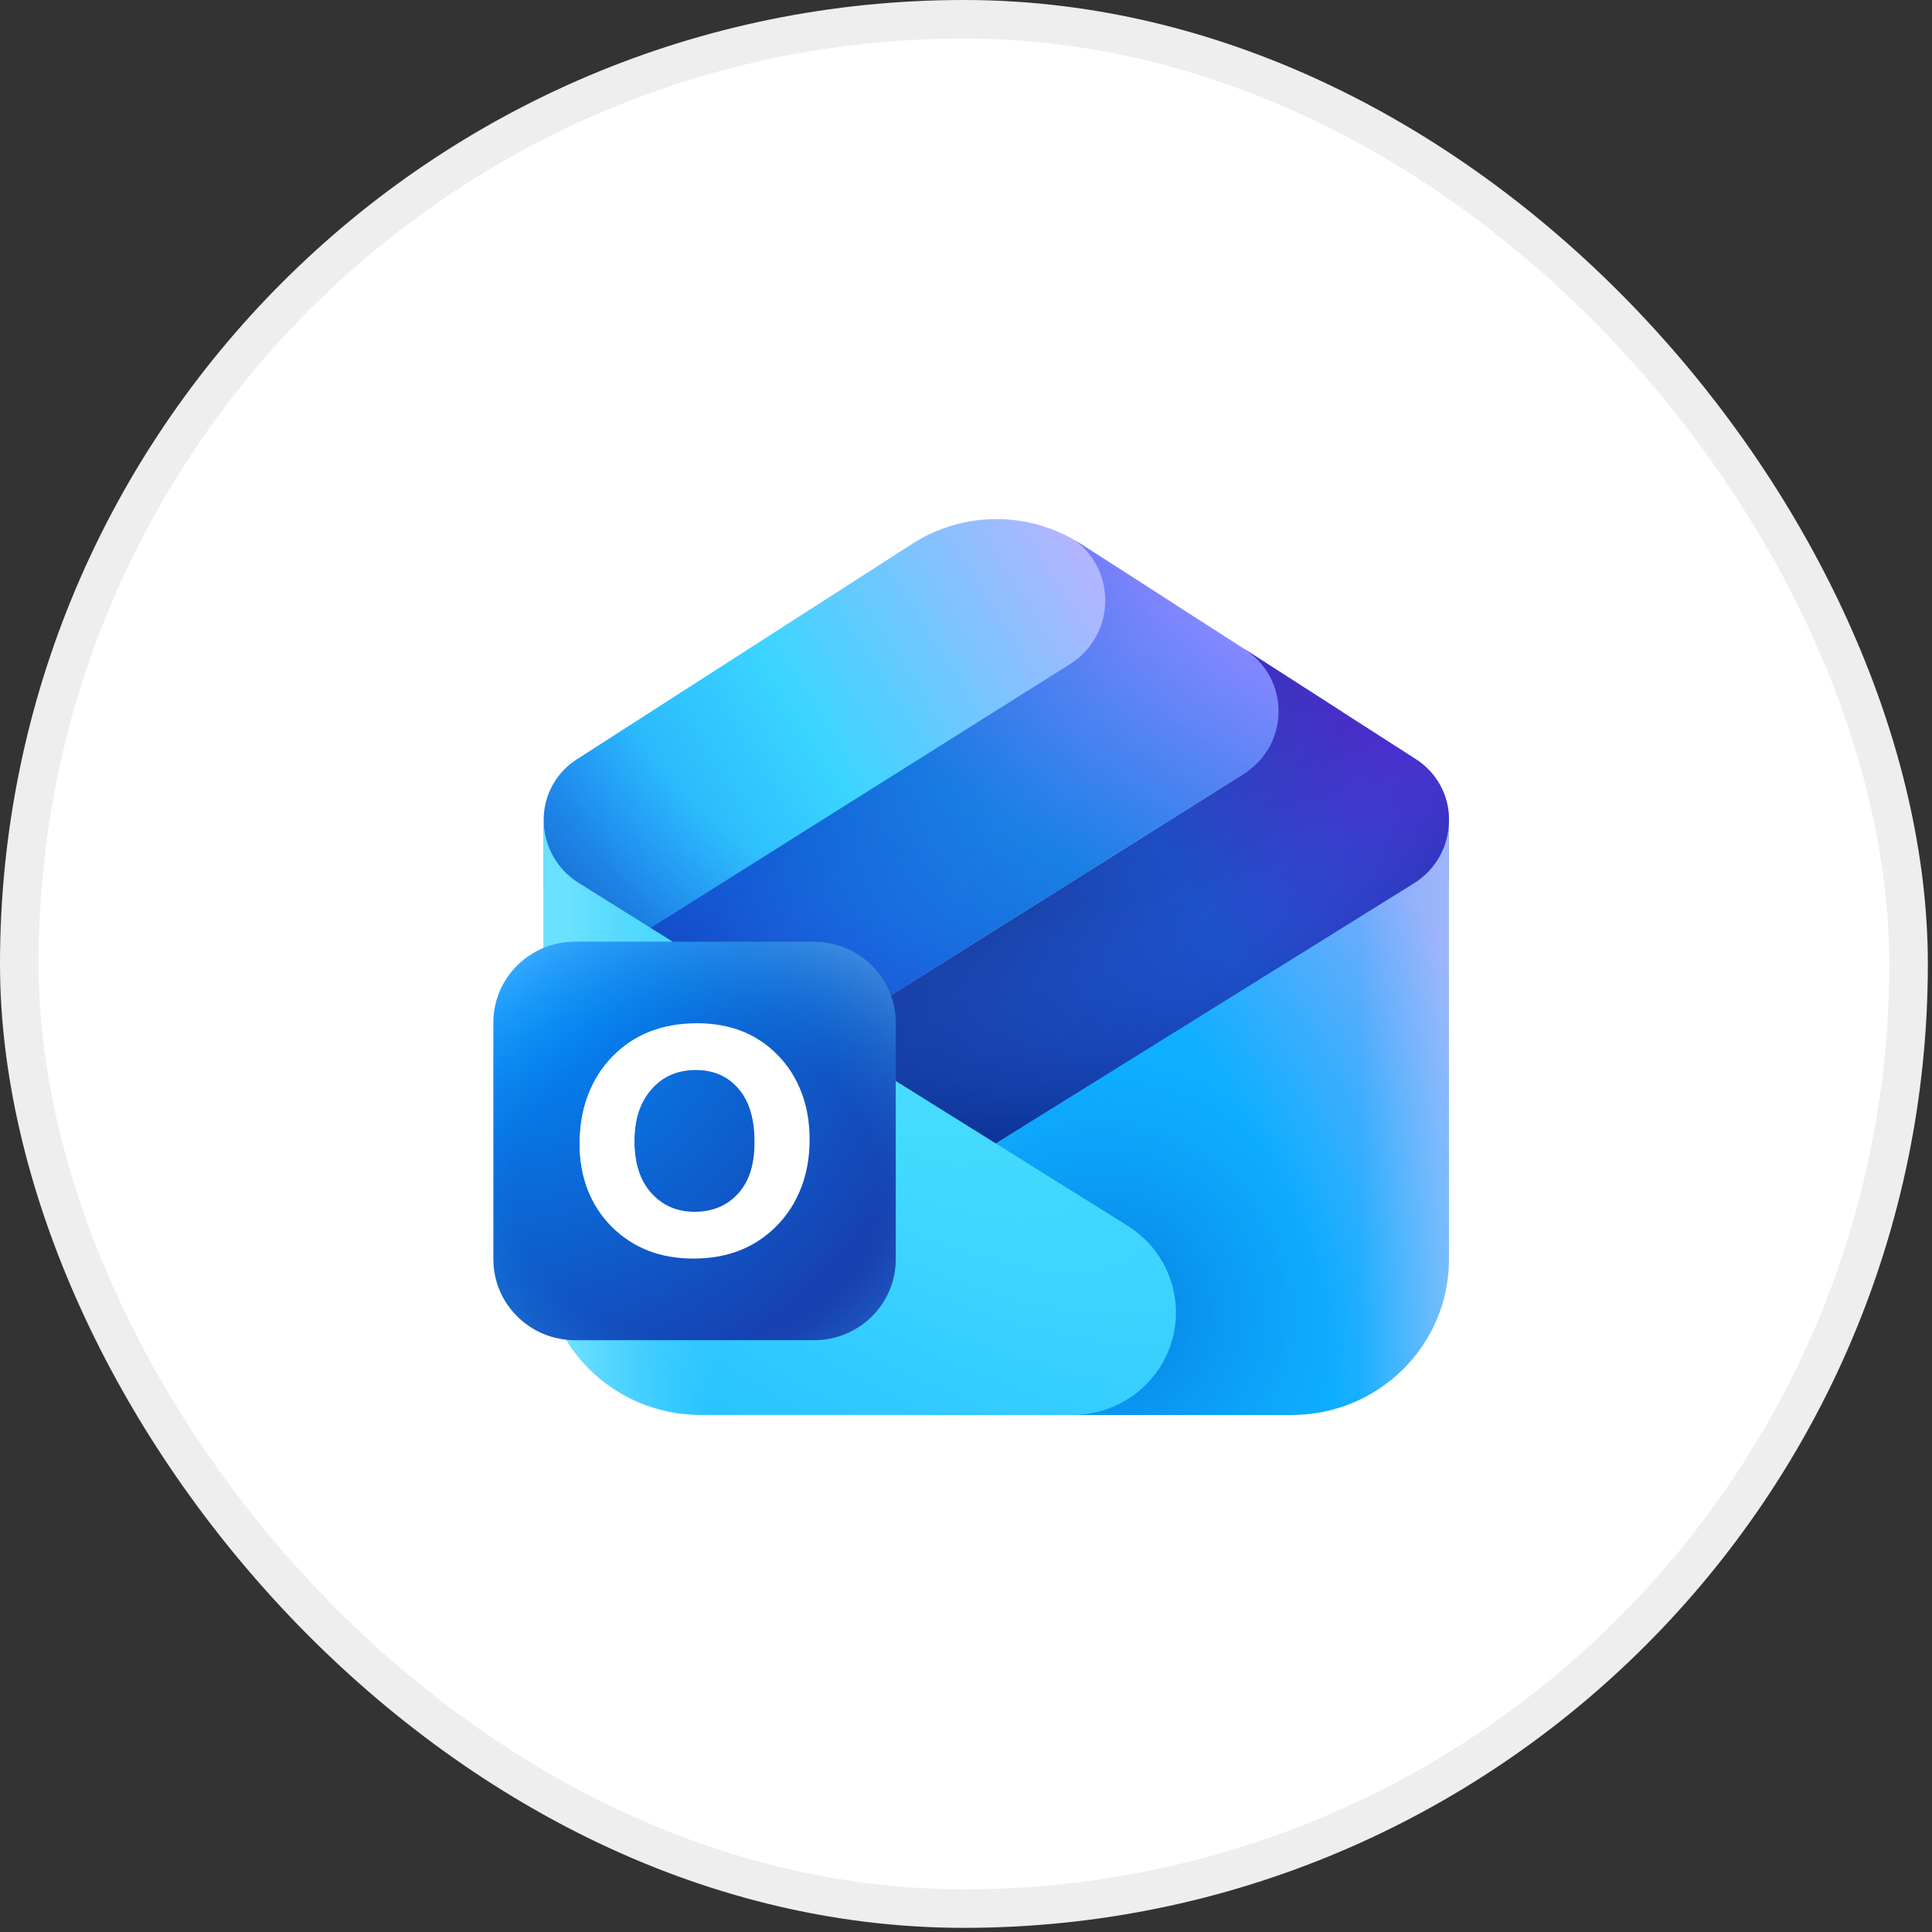
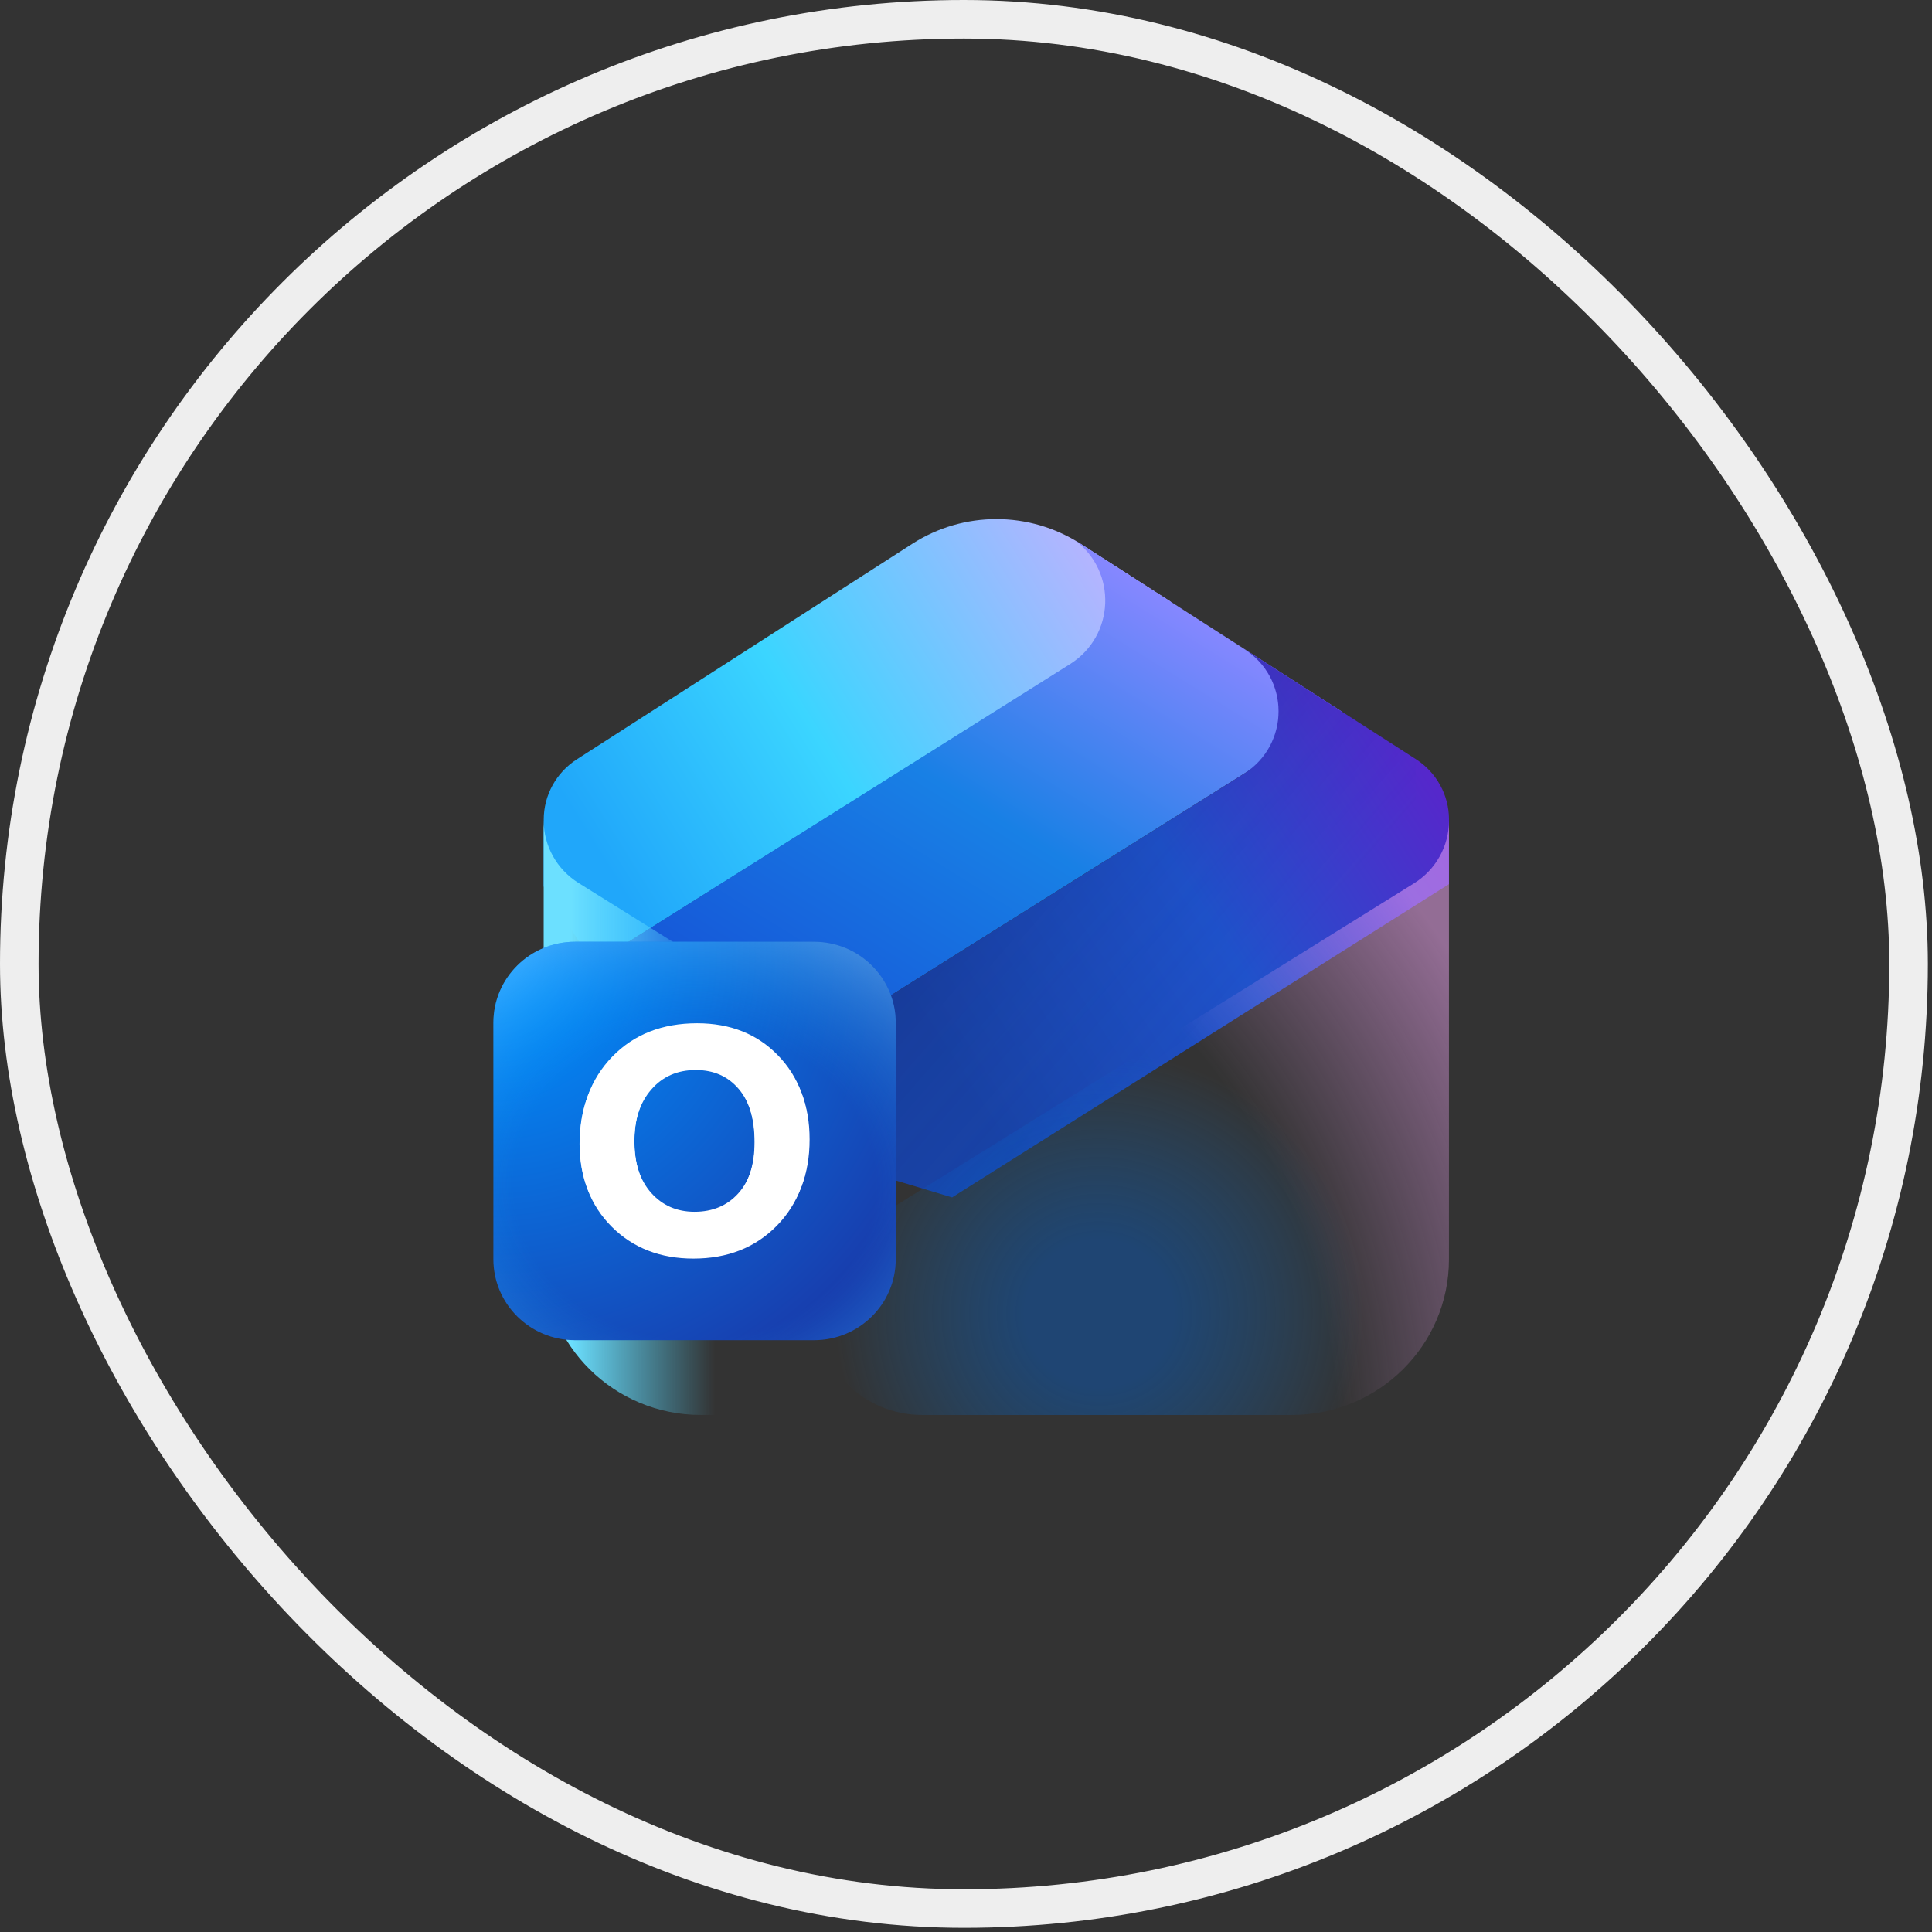
<svg xmlns="http://www.w3.org/2000/svg" width="93" height="93" viewBox="0 0 93 93" fill="none">
  <rect x="0" y="0" width="93" height="93" fill="#333333" stroke="none" />
-   <rect x="0.928" y="0.928" width="90.944" height="90.944" rx="45.472" fill="white" />
  <rect x="0.928" y="0.928" width="90.944" height="90.944" rx="45.472" stroke="#EEEEEE" stroke-width="1.856" />
  <g clip-path="url(#clip0_16579_23229)">
    <g clip-path="url(#clip1_16579_23229)">
      <path d="M56.352 28.962L28.563 46.405L26.173 42.671V39.454C26.173 38.283 26.772 37.191 27.764 36.553L43.918 26.174C46.379 24.592 49.549 24.592 52.011 26.173L56.352 28.962Z" fill="url(#paint0_linear_16579_23229)" />
      <path d="M51.762 26.02C51.846 26.07 51.929 26.121 52.011 26.173L64.618 34.271L33.359 53.892L28.562 46.398L51.503 31.971C53.676 30.604 53.771 27.53 51.762 26.02Z" fill="url(#paint1_linear_16579_23229)" />
-       <path d="M51.762 26.02C51.846 26.07 51.929 26.121 52.011 26.173L64.618 34.271L33.359 53.892L28.562 46.398L51.503 31.971C53.676 30.604 53.771 27.53 51.762 26.02Z" fill="url(#paint2_linear_16579_23229)" fill-opacity="0.2" />
      <path d="M45.83 57.639L33.359 53.892L59.875 37.248C62.108 35.846 62.102 32.618 59.864 31.224L59.745 31.15L60.088 31.362L68.158 36.545C69.151 37.183 69.75 38.275 69.75 39.446V42.56L45.83 57.639Z" fill="url(#paint3_linear_16579_23229)" />
-       <path d="M45.83 57.639L33.359 53.892L59.875 37.248C62.108 35.846 62.102 32.618 59.864 31.224L59.745 31.15L60.088 31.362L68.158 36.545C69.151 37.183 69.75 38.275 69.75 39.446V42.56L45.83 57.639Z" fill="url(#paint4_linear_16579_23229)" fill-opacity="0.2" />
-       <path d="M52.011 26.173C49.549 24.592 46.379 24.592 43.918 26.174L27.764 36.553C26.772 37.191 26.173 38.283 26.173 39.454V39.611C26.212 40.787 26.837 41.871 27.846 42.501L47.932 55.041L68.068 42.52C69.114 41.87 69.749 40.733 69.749 39.51V42.56L69.749 39.447C69.749 38.275 69.15 37.183 68.158 36.546L52.011 26.173Z" fill="url(#paint5_radial_16579_23229)" />
-       <path d="M44.391 68.112H62.182C66.361 68.112 69.748 64.758 69.748 60.62V39.51C69.748 40.733 69.113 41.87 68.067 42.52L41.605 58.974C40.177 59.861 39.311 61.413 39.311 63.083C39.311 65.861 41.586 68.112 44.391 68.112Z" fill="url(#paint6_linear_16579_23229)" />
+       <path d="M45.83 57.639L33.359 53.892L59.875 37.248C62.108 35.846 62.102 32.618 59.864 31.224L59.745 31.15L60.088 31.362L68.158 36.545V42.56L45.83 57.639Z" fill="url(#paint4_linear_16579_23229)" fill-opacity="0.2" />
      <path d="M44.391 68.112H62.182C66.361 68.112 69.748 64.758 69.748 60.62V39.51C69.748 40.733 69.113 41.87 68.067 42.52L41.605 58.974C40.177 59.861 39.311 61.413 39.311 63.083C39.311 65.861 41.586 68.112 44.391 68.112Z" fill="url(#paint7_radial_16579_23229)" fill-opacity="0.4" />
      <path d="M44.391 68.112H62.182C66.361 68.112 69.748 64.758 69.748 60.62V39.51C69.748 40.733 69.113 41.87 68.067 42.52L41.605 58.974C40.177 59.861 39.311 61.413 39.311 63.083C39.311 65.861 41.586 68.112 44.391 68.112Z" fill="url(#paint8_radial_16579_23229)" fill-opacity="0.5" />
-       <path d="M51.625 68.111H33.736C29.558 68.111 26.17 64.757 26.17 60.619V39.495C26.17 40.715 26.803 41.85 27.845 42.501L54.282 59.005C55.729 59.909 56.607 61.484 56.607 63.179C56.606 65.903 54.376 68.111 51.625 68.111Z" fill="url(#paint9_radial_16579_23229)" />
      <path d="M51.625 68.111H33.736C29.558 68.111 26.17 64.757 26.17 60.619V39.495C26.17 40.715 26.803 41.85 27.845 42.501L54.282 59.005C55.729 59.909 56.607 61.484 56.607 63.179C56.606 65.903 54.376 68.111 51.625 68.111Z" fill="url(#paint10_linear_16579_23229)" />
      <path d="M39.184 45.333H27.684C25.511 45.333 23.75 47.077 23.75 49.229V60.616C23.75 62.768 25.511 64.512 27.684 64.512H39.184C41.357 64.512 43.118 62.768 43.118 60.616V49.229C43.118 47.077 41.357 45.333 39.184 45.333Z" fill="url(#paint11_radial_16579_23229)" />
      <path d="M39.184 45.333H27.684C25.511 45.333 23.75 47.077 23.75 49.229V60.616C23.75 62.768 25.511 64.512 27.684 64.512H39.184C41.357 64.512 43.118 62.768 43.118 60.616V49.229C43.118 47.077 41.357 45.333 39.184 45.333Z" fill="url(#paint12_radial_16579_23229)" fill-opacity="0.5" />
      <path d="M33.385 60.436C31.783 60.436 30.468 59.94 29.441 58.948C28.413 57.956 27.898 56.661 27.898 55.064C27.898 53.377 28.42 52.013 29.464 50.971C30.507 49.929 31.874 49.408 33.563 49.408C35.159 49.408 36.459 49.907 37.461 50.904C38.468 51.901 38.972 53.216 38.972 54.848C38.972 56.525 38.45 57.877 37.407 58.904C36.368 59.925 35.028 60.436 33.385 60.436ZM33.431 58.331C34.304 58.331 35.007 58.035 35.539 57.445C36.071 56.855 36.337 56.033 36.337 54.982C36.337 53.885 36.079 53.032 35.562 52.422C35.046 51.812 34.356 51.507 33.493 51.507C32.605 51.507 31.889 51.822 31.347 52.452C30.804 53.077 30.533 53.905 30.533 54.937C30.533 55.984 30.804 56.812 31.347 57.423C31.889 58.028 32.584 58.331 33.431 58.331Z" fill="white" />
      <path d="M33.38 60.584C31.785 60.584 30.475 60.075 29.451 59.056C28.427 58.036 27.915 56.706 27.915 55.065C27.915 53.333 28.435 51.931 29.474 50.861C30.514 49.791 31.875 49.256 33.558 49.256C35.148 49.256 36.443 49.768 37.441 50.792C38.444 51.816 38.946 53.167 38.946 54.844C38.946 56.566 38.426 57.955 37.387 59.01C36.352 60.059 35.017 60.584 33.38 60.584ZM33.427 58.421C34.297 58.421 34.996 58.118 35.526 57.511C36.057 56.905 36.322 56.062 36.322 54.981C36.322 53.855 36.064 52.978 35.55 52.352C35.035 51.725 34.348 51.411 33.489 51.411C32.603 51.411 31.891 51.735 31.35 52.382C30.81 53.024 30.54 53.875 30.54 54.935C30.54 56.011 30.81 56.862 31.35 57.488C31.891 58.11 32.583 58.421 33.427 58.421Z" fill="white" />
    </g>
  </g>
  <defs>
    <linearGradient id="paint0_linear_16579_23229" x1="31" y1="44.571" x2="56.213" y2="28.779" gradientUnits="userSpaceOnUse">
      <stop stop-color="#20A7FA" />
      <stop offset="0.4" stop-color="#3BD5FF" />
      <stop offset="1" stop-color="#C4B0FF" />
    </linearGradient>
    <linearGradient id="paint1_linear_16579_23229" x1="39.726" y1="49.881" x2="53.641" y2="27.38" gradientUnits="userSpaceOnUse">
      <stop stop-color="#165AD9" />
      <stop offset="0.501" stop-color="#1880E5" />
      <stop offset="1" stop-color="#8587FF" />
    </linearGradient>
    <linearGradient id="paint2_linear_16579_23229" x1="50.019" y1="50.186" x2="34.473" y2="37.393" gradientUnits="userSpaceOnUse">
      <stop offset="0.237" stop-color="#448AFF" stop-opacity="0" />
      <stop offset="0.792" stop-color="#0032B1" />
    </linearGradient>
    <linearGradient id="paint3_linear_16579_23229" x1="48.025" y1="55.054" x2="72.647" y2="39.141" gradientUnits="userSpaceOnUse">
      <stop stop-color="#1A43A6" />
      <stop offset="0.492" stop-color="#2052CB" />
      <stop offset="1" stop-color="#5F20CB" />
    </linearGradient>
    <linearGradient id="paint4_linear_16579_23229" x1="55.016" y1="54.116" x2="40.095" y2="41.077" gradientUnits="userSpaceOnUse">
      <stop stop-color="#0045B9" stop-opacity="0" />
      <stop offset="0.67" stop-color="#0D1F69" />
    </linearGradient>
    <radialGradient id="paint5_radial_16579_23229" cx="0" cy="0" r="1" gradientUnits="userSpaceOnUse" gradientTransform="translate(47.963 25.935) rotate(-90) scale(32.369 35.379)">
      <stop offset="0.568" stop-color="#275FF0" stop-opacity="0" />
      <stop offset="0.992" stop-color="#002177" />
    </radialGradient>
    <linearGradient id="paint6_linear_16579_23229" x1="69.748" y1="53.656" x2="47.781" y2="53.656" gradientUnits="userSpaceOnUse">
      <stop stop-color="#4DC4FF" />
      <stop offset="0.196" stop-color="#0FAFFF" />
    </linearGradient>
    <radialGradient id="paint7_radial_16579_23229" cx="0" cy="0" r="1" gradientTransform="matrix(9.905 -9.809 9.905 9.809 52.915 63.208)" gradientUnits="userSpaceOnUse">
      <stop offset="0.259" stop-color="#0060D1" />
      <stop offset="0.908" stop-color="#0383F1" stop-opacity="0" />
    </radialGradient>
    <radialGradient id="paint8_radial_16579_23229" cx="0" cy="0" r="1" gradientTransform="matrix(28.843 -37.436 34.185 25.827 31.777 73.469)" gradientUnits="userSpaceOnUse">
      <stop offset="0.732" stop-color="#F4A7F7" stop-opacity="0" />
      <stop offset="1" stop-color="#F4A7F7" />
    </radialGradient>
    <radialGradient id="paint9_radial_16579_23229" cx="0" cy="0" r="1" gradientTransform="matrix(-13.789 20.756 -54.395 -35.434 41.389 50.765)" gradientUnits="userSpaceOnUse">
      <stop stop-color="#49DEFF" />
      <stop offset="0.724" stop-color="#29C3FF" />
    </radialGradient>
    <linearGradient id="paint10_linear_16579_23229" x1="23.094" y1="63.16" x2="44.243" y2="63.145" gradientUnits="userSpaceOnUse">
      <stop offset="0.206" stop-color="#6CE0FF" />
      <stop offset="0.535" stop-color="#50D5FF" stop-opacity="0" />
    </linearGradient>
    <radialGradient id="paint11_radial_16579_23229" cx="0" cy="0" r="1" gradientTransform="matrix(17.413 18.442 -18.624 17.243 23.681 46.071)" gradientUnits="userSpaceOnUse">
      <stop offset="0.039" stop-color="#0091FF" />
      <stop offset="0.919" stop-color="#183DAD" />
    </radialGradient>
    <radialGradient id="paint12_radial_16579_23229" cx="0" cy="0" r="1" gradientUnits="userSpaceOnUse" gradientTransform="translate(33.434 57.013) rotate(90) scale(13.426 15.639)">
      <stop offset="0.558" stop-color="#0FA5F7" stop-opacity="0" />
      <stop offset="1" stop-color="#74C6FF" />
    </radialGradient>
    <clipPath id="clip0_16579_23229">
      <rect width="46" height="46" fill="white" transform="translate(23.75 23.55)" />
    </clipPath>
    <clipPath id="clip1_16579_23229">
      <rect width="46" height="43.125" fill="white" transform="translate(23.75 24.988)" />
    </clipPath>
  </defs>
</svg>